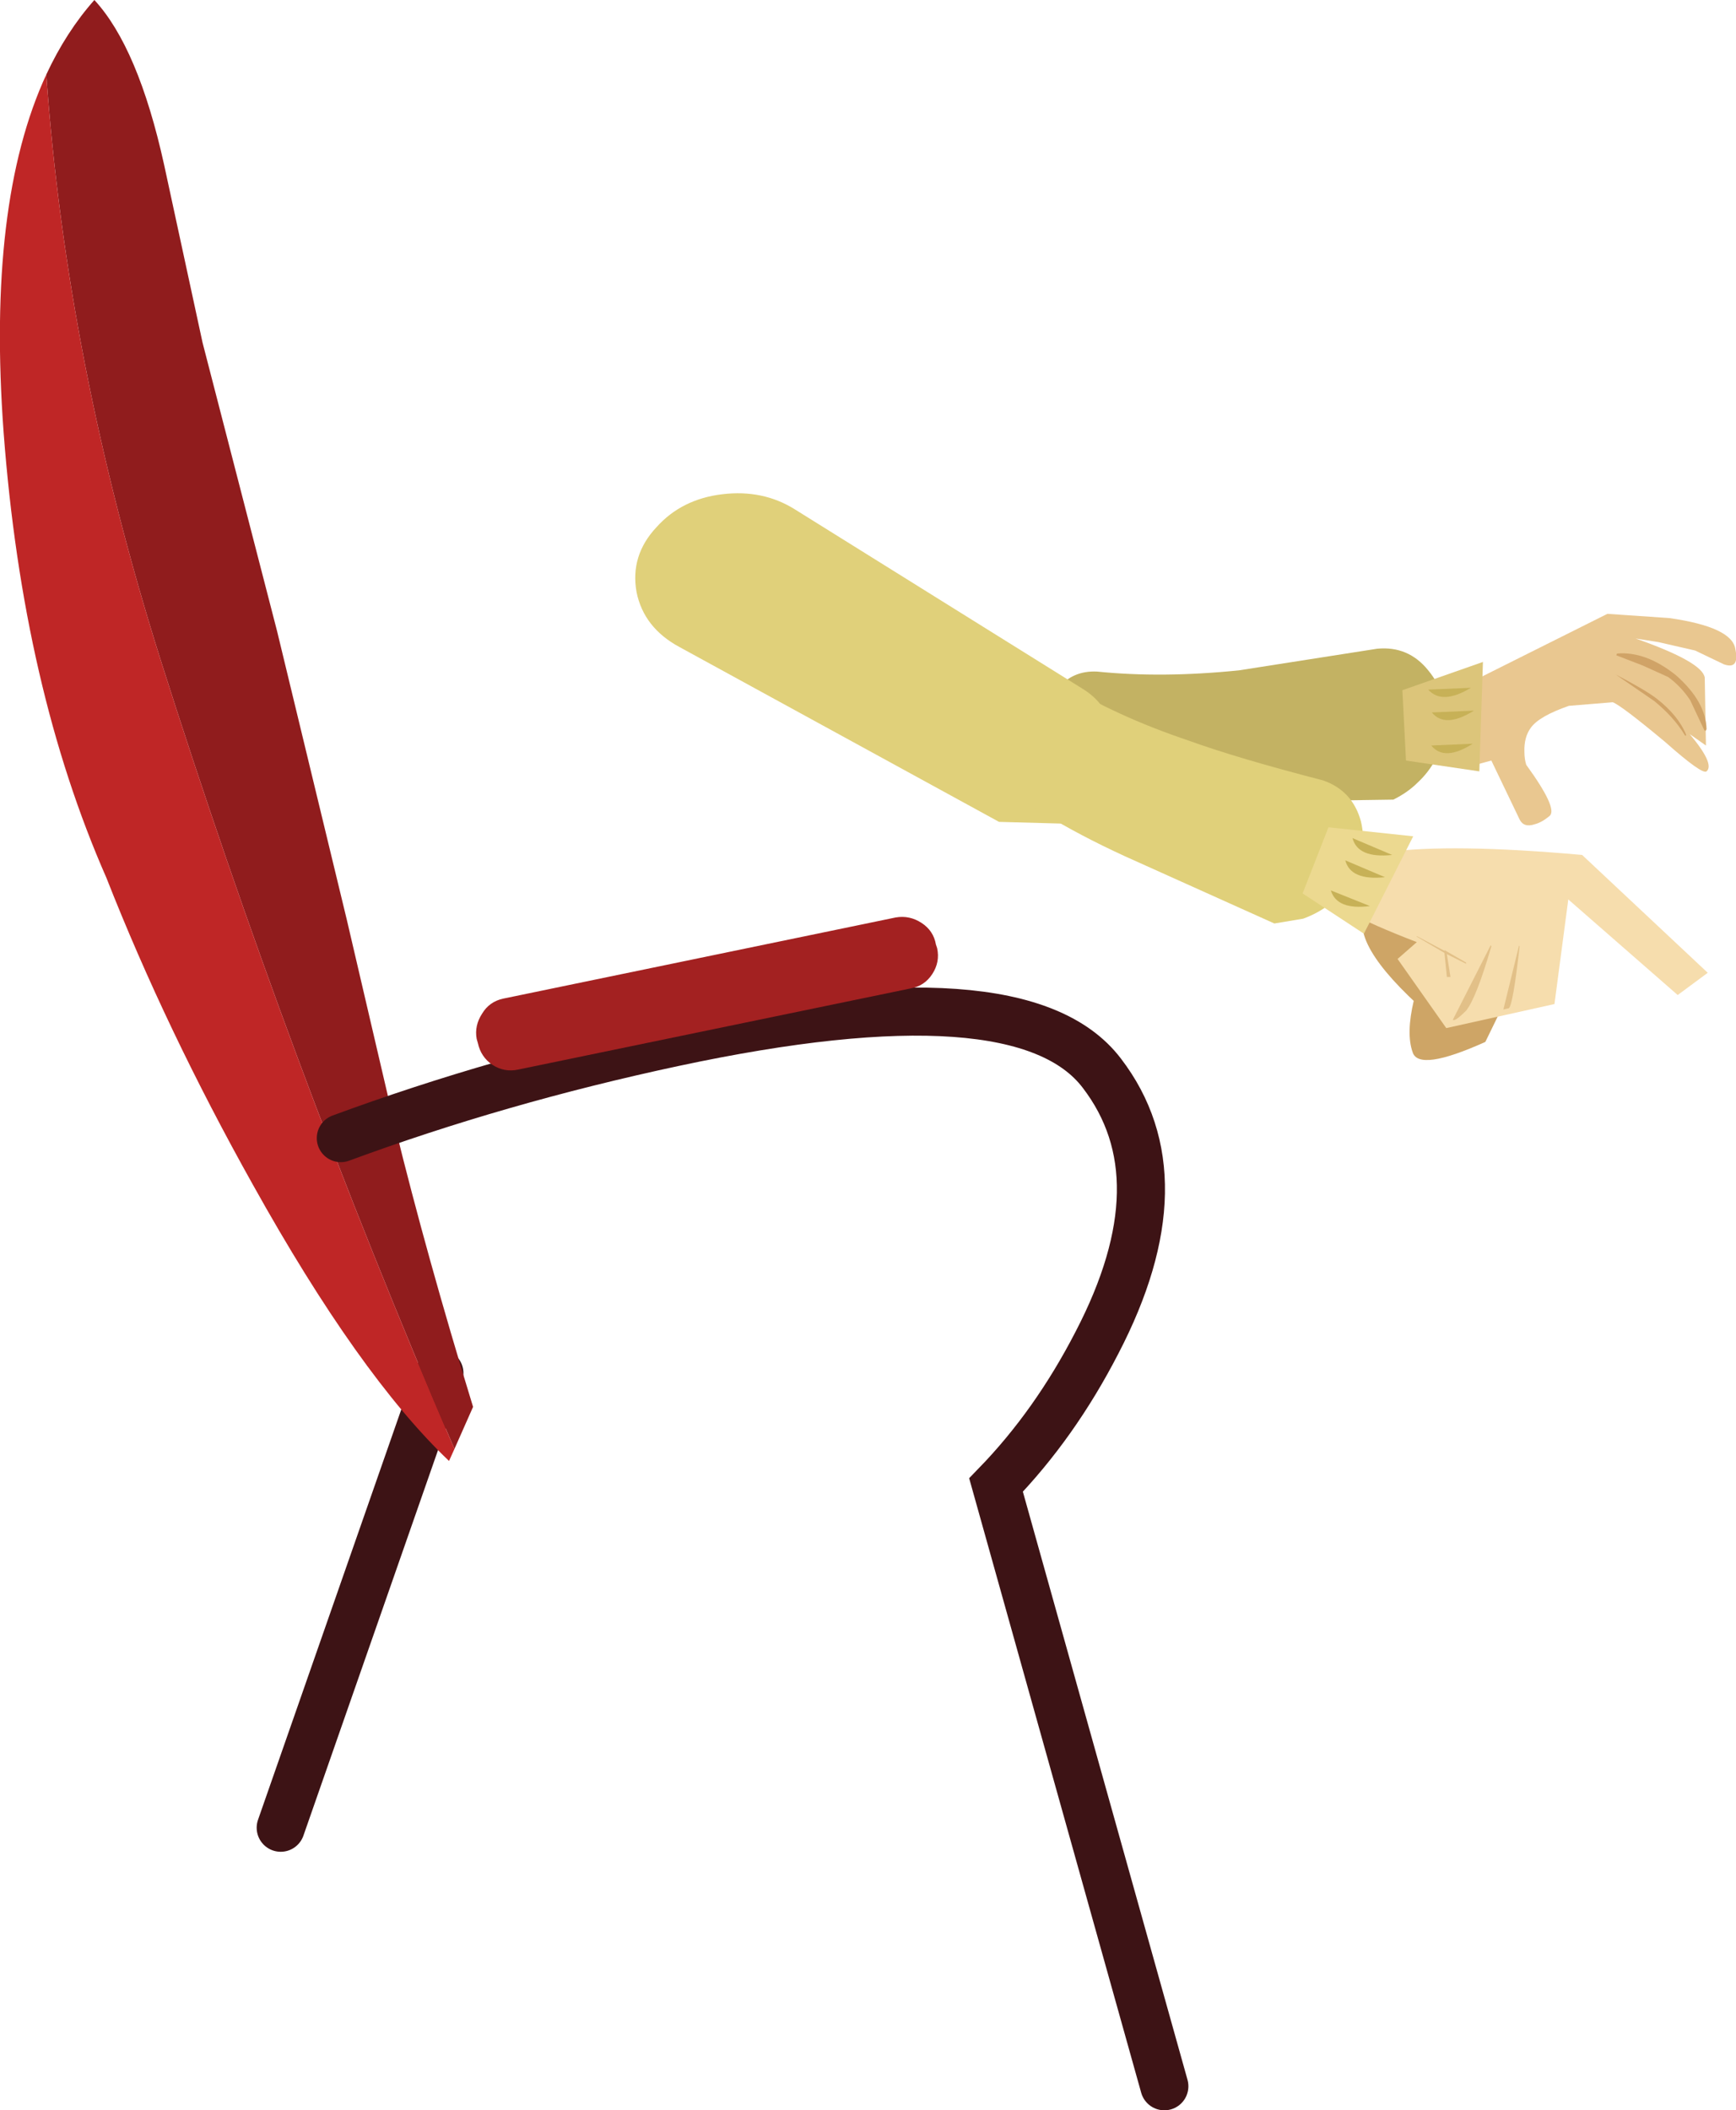
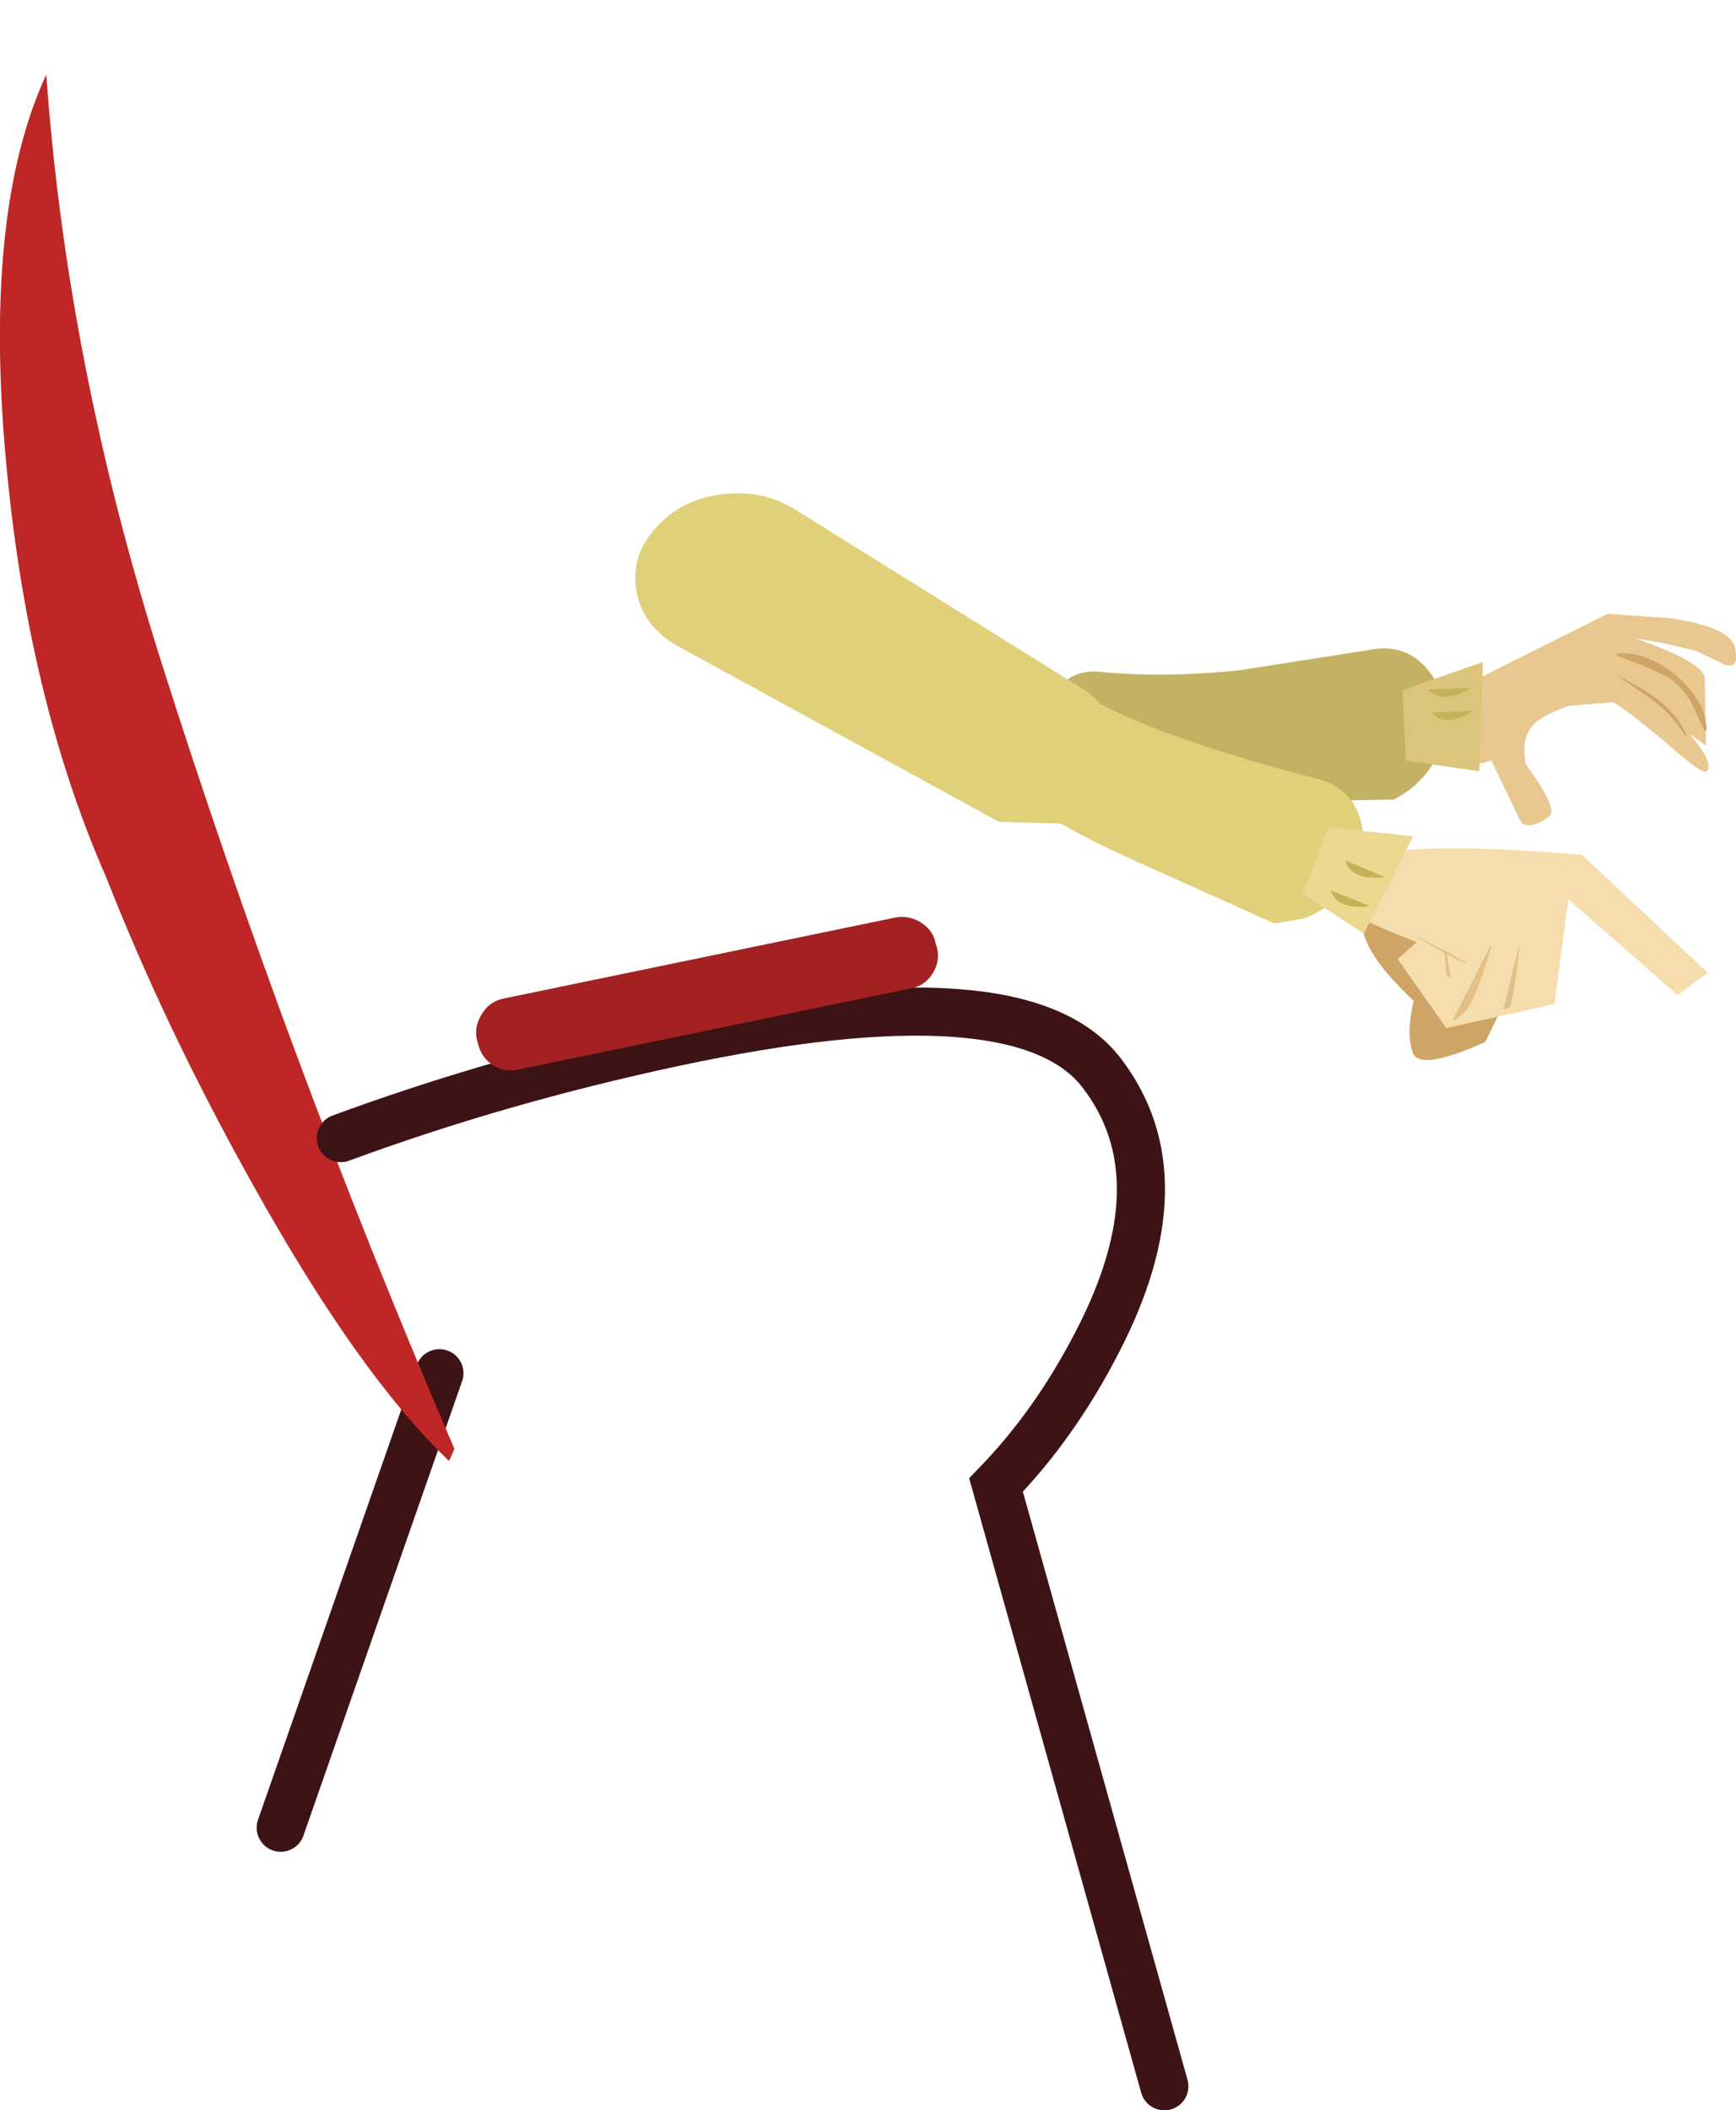
<svg xmlns="http://www.w3.org/2000/svg" height="175.5px" width="144.4px">
  <g transform="matrix(1.0, 0.0, 0.0, 1.0, 72.95, 69.25)">
    <path d="M47.95 -11.8 L60.75 -18.2 65.9 -17.85 Q71.15 -17.1 71.4 -15.25 71.75 -13.55 70.45 -14.0 L68.05 -15.15 65.0 -15.85 63.1 -16.15 Q68.65 -14.2 68.85 -12.9 L68.95 -7.25 67.6 -8.2 Q69.7 -5.7 69.0 -5.1 68.65 -4.8 65.55 -7.55 61.95 -10.55 61.2 -10.85 L57.55 -10.55 Q55.1 -9.7 54.4 -8.75 53.8 -7.95 53.85 -6.7 53.85 -6.15 54.0 -5.65 56.65 -2.0 55.95 -1.4 55.3 -0.85 54.7 -0.7 53.8 -0.4 53.45 -1.1 L51.1 -6.0 50.0 -5.7 Q48.85 -5.6 48.3 -6.65 47.8 -7.75 47.85 -9.75 L47.95 -11.8" fill="#e9c790" fill-rule="evenodd" stroke="none" />
    <path d="M61.45 -13.15 Q63.95 -11.85 64.85 -11.15 66.65 -9.75 67.3 -8.15 67.3 -8.0 67.2 -8.1 66.3 -9.6 64.65 -10.95 L61.45 -13.15" fill="#d0a367" fill-rule="evenodd" stroke="none" />
    <path d="M61.5 -14.75 L61.55 -14.9 Q63.95 -15.1 66.45 -13.1 68.95 -10.9 69.0 -8.6 L68.9 -8.45 68.8 -8.55 67.65 -11.0 Q66.9 -12.15 65.8 -12.95 L63.7 -13.9 61.5 -14.75" fill="#d0a367" fill-rule="evenodd" stroke="none" />
    <path d="M18.3 -13.4 Q23.7 -12.85 30.1 -13.5 L41.6 -15.3 Q44.2 -15.55 45.85 -13.5 47.55 -11.45 47.25 -8.7 46.9 -5.95 44.95 -4.15 44.15 -3.35 42.95 -2.75 L29.3 -2.55 Q21.05 -2.45 15.7 -4.05 14.25 -5.8 14.1 -7.9 13.8 -10.3 15.0 -11.95 16.25 -13.5 18.3 -13.4" fill="#c3b263" fill-rule="evenodd" stroke="none" />
    <path d="M43.7 -11.85 L50.4 -14.2 50.1 -5.1 44.0 -6.0 43.7 -11.85" fill="#dcc57a" fill-rule="evenodd" stroke="none" />
    <path d="M45.85 -11.9 L49.4 -12.05 Q47.0 -10.6 45.85 -11.9" fill="#c7b157" fill-rule="evenodd" stroke="none" />
    <path d="M46.15 -10.0 L49.65 -10.15 Q47.25 -8.65 46.15 -10.0" fill="#c7b157" fill-rule="evenodd" stroke="none" />
-     <path d="M46.1 -7.25 L49.55 -7.4 Q47.2 -5.9 46.1 -7.25" fill="#c7b157" fill-rule="evenodd" stroke="none" />
    <path d="M-36.4 44.95 L-49.6 82.75" fill="none" stroke="#3d1315" stroke-linecap="round" stroke-linejoin="miter-clip" stroke-miterlimit="4.0" stroke-width="4.0" />
-     <path d="M-69.1 -63.05 Q-67.45 -66.6 -65.1 -69.25 -61.45 -65.3 -59.3 -55.55 L-56.1 -40.75 -49.9 -16.75 -44.1 7.25 -40.1 24.4 Q-37.45 35.2 -33.6 47.75 L-35.15 51.25 Q-49.0 19.05 -59.6 -14.4 -67.4 -39.1 -69.1 -63.05" fill="#901c1d" fill-rule="evenodd" stroke="none" />
    <path d="M-35.15 51.25 L-35.6 52.25 Q-43.1 45.1 -51.9 29.3 -59.15 16.35 -64.1 3.75 -71.05 -12.05 -72.65 -33.3 -74.05 -52.35 -69.1 -63.05 -67.4 -39.1 -59.6 -14.4 -49.0 19.05 -35.15 51.25" fill="#bf2626" fill-rule="evenodd" stroke="none" />
    <path d="M-44.6 25.4 Q-31.45 20.55 -16.95 17.45 12.05 11.25 18.7 20.0 25.4 28.75 18.3 42.4 14.8 49.2 9.9 54.25 L23.9 104.25" fill="none" stroke="#3d1315" stroke-linecap="round" stroke-linejoin="miter-clip" stroke-miterlimit="4.0" stroke-width="4.0" />
    <path d="M5.0 9.6 Q5.25 10.75 4.6 11.75 3.95 12.75 2.8 12.95 L-29.85 19.7 Q-31.0 19.95 -32.0 19.3 -32.95 18.65 -33.2 17.5 L-33.3 17.15 Q-33.5 16.05 -32.85 15.05 -32.25 14.05 -31.1 13.8 L1.55 7.05 Q2.7 6.85 3.7 7.5 4.7 8.15 4.9 9.3 L5.0 9.6" fill="#a32121" fill-rule="evenodd" stroke="none" />
    <path d="M19.65 -8.3 Q20.15 -5.9 18.85 -3.65 17.65 -1.7 15.65 -0.75 L10.15 -0.9 -16.45 -15.45 Q-19.4 -17.05 -20.0 -20.0 -20.55 -23.05 -18.35 -25.4 -16.25 -27.75 -12.85 -28.15 -9.5 -28.55 -6.85 -26.9 L17.05 -12.0 Q19.15 -10.75 19.65 -8.3" fill="#e0d07a" fill-rule="evenodd" stroke="none" />
    <path d="M45.75 15.0 Q39.0 9.05 40.7 6.3 42.5 3.6 51.85 8.2 L45.75 15.0" fill="#cea566" fill-rule="evenodd" stroke="none" />
    <path d="M50.6 17.4 Q45.05 19.9 44.55 18.25 44.0 16.7 44.65 13.95 L52.55 13.4 50.6 17.4" fill="#cea566" fill-rule="evenodd" stroke="none" />
    <path d="M66.6 13.5 L57.5 5.55 56.35 14.25 47.35 16.25 43.3 10.5 44.9 9.1 Q37.35 6.2 37.25 4.85 36.8 -0.1 58.65 1.85 L69.1 11.65 66.6 13.5" fill="#f6ddad" fill-rule="evenodd" stroke="none" />
    <path d="M53.45 9.45 Q52.9 14.35 52.55 14.6 L52.1 14.7 53.4 9.4 53.45 9.45 M47.2 10.0 L46.95 9.85 44.9 8.65 44.9 8.6 47.15 9.8 47.3 9.8 47.35 9.85 49.0 10.8 49.0 10.9 47.4 10.1 47.7 12.0 47.4 12.0 47.2 10.0 M51.05 9.35 L51.1 9.45 Q49.85 13.75 49.0 14.8 48.05 15.75 47.9 15.55 L51.05 9.35" fill="#e2c088" fill-rule="evenodd" stroke="none" />
    <path d="M40.25 -0.95 Q40.85 1.55 39.4 3.95 38.05 6.2 35.45 7.15 L33.05 7.55 20.6 1.95 Q13.1 -1.5 8.9 -5.2 8.3 -7.4 9.1 -9.4 9.85 -11.65 11.65 -12.6 13.45 -13.5 15.25 -12.55 19.85 -9.7 25.95 -7.65 29.95 -6.2 37.1 -4.35 39.55 -3.5 40.25 -0.95" fill="#e0d07a" fill-rule="evenodd" stroke="none" />
    <path d="M44.6 0.3 L40.5 8.4 35.4 5.05 37.55 -0.45 44.6 0.3" fill="#ecd990" fill-rule="evenodd" stroke="none" />
-     <path d="M39.55 0.45 L42.85 1.85 Q40.0 2.15 39.55 0.45" fill="#c7b157" fill-rule="evenodd" stroke="none" />
+     <path d="M39.55 0.45 Q40.0 2.15 39.55 0.45" fill="#c7b157" fill-rule="evenodd" stroke="none" />
    <path d="M38.95 2.3 L42.25 3.7 Q39.4 4.0 38.95 2.3" fill="#c7b157" fill-rule="evenodd" stroke="none" />
    <path d="M37.75 4.8 L41.0 6.1 Q38.25 6.45 37.75 4.8" fill="#c7b157" fill-rule="evenodd" stroke="none" />
  </g>
</svg>